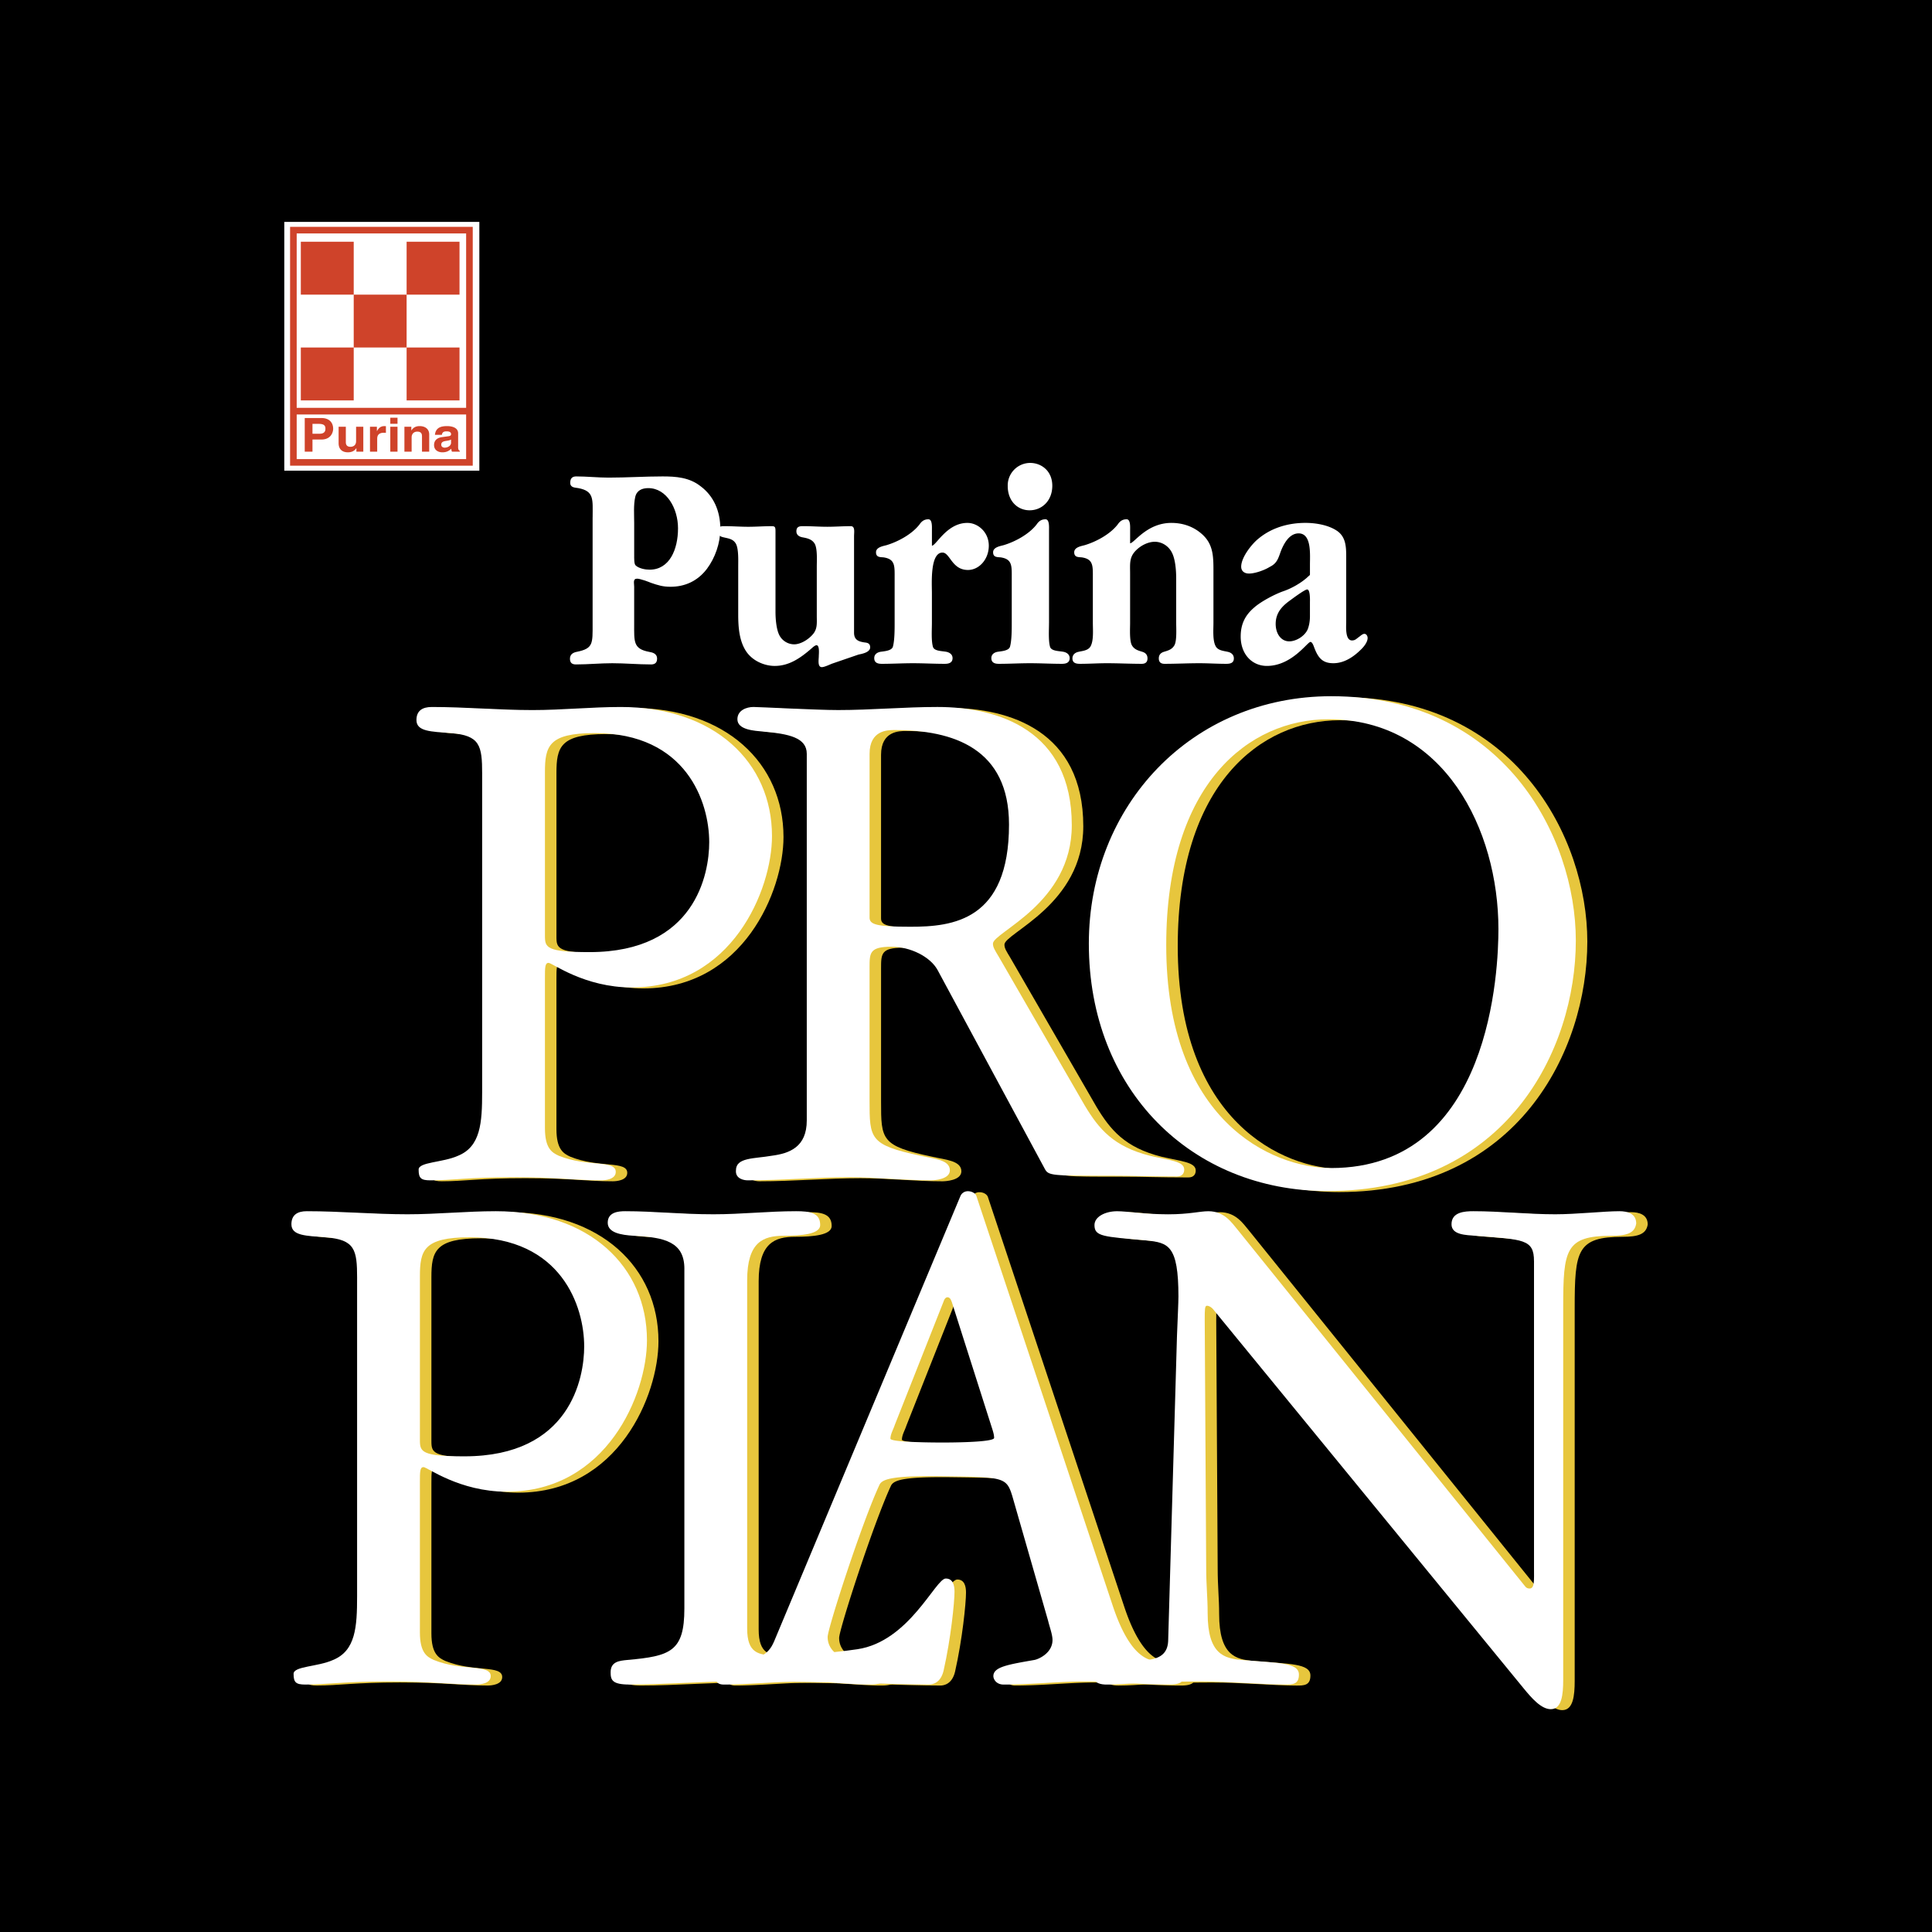
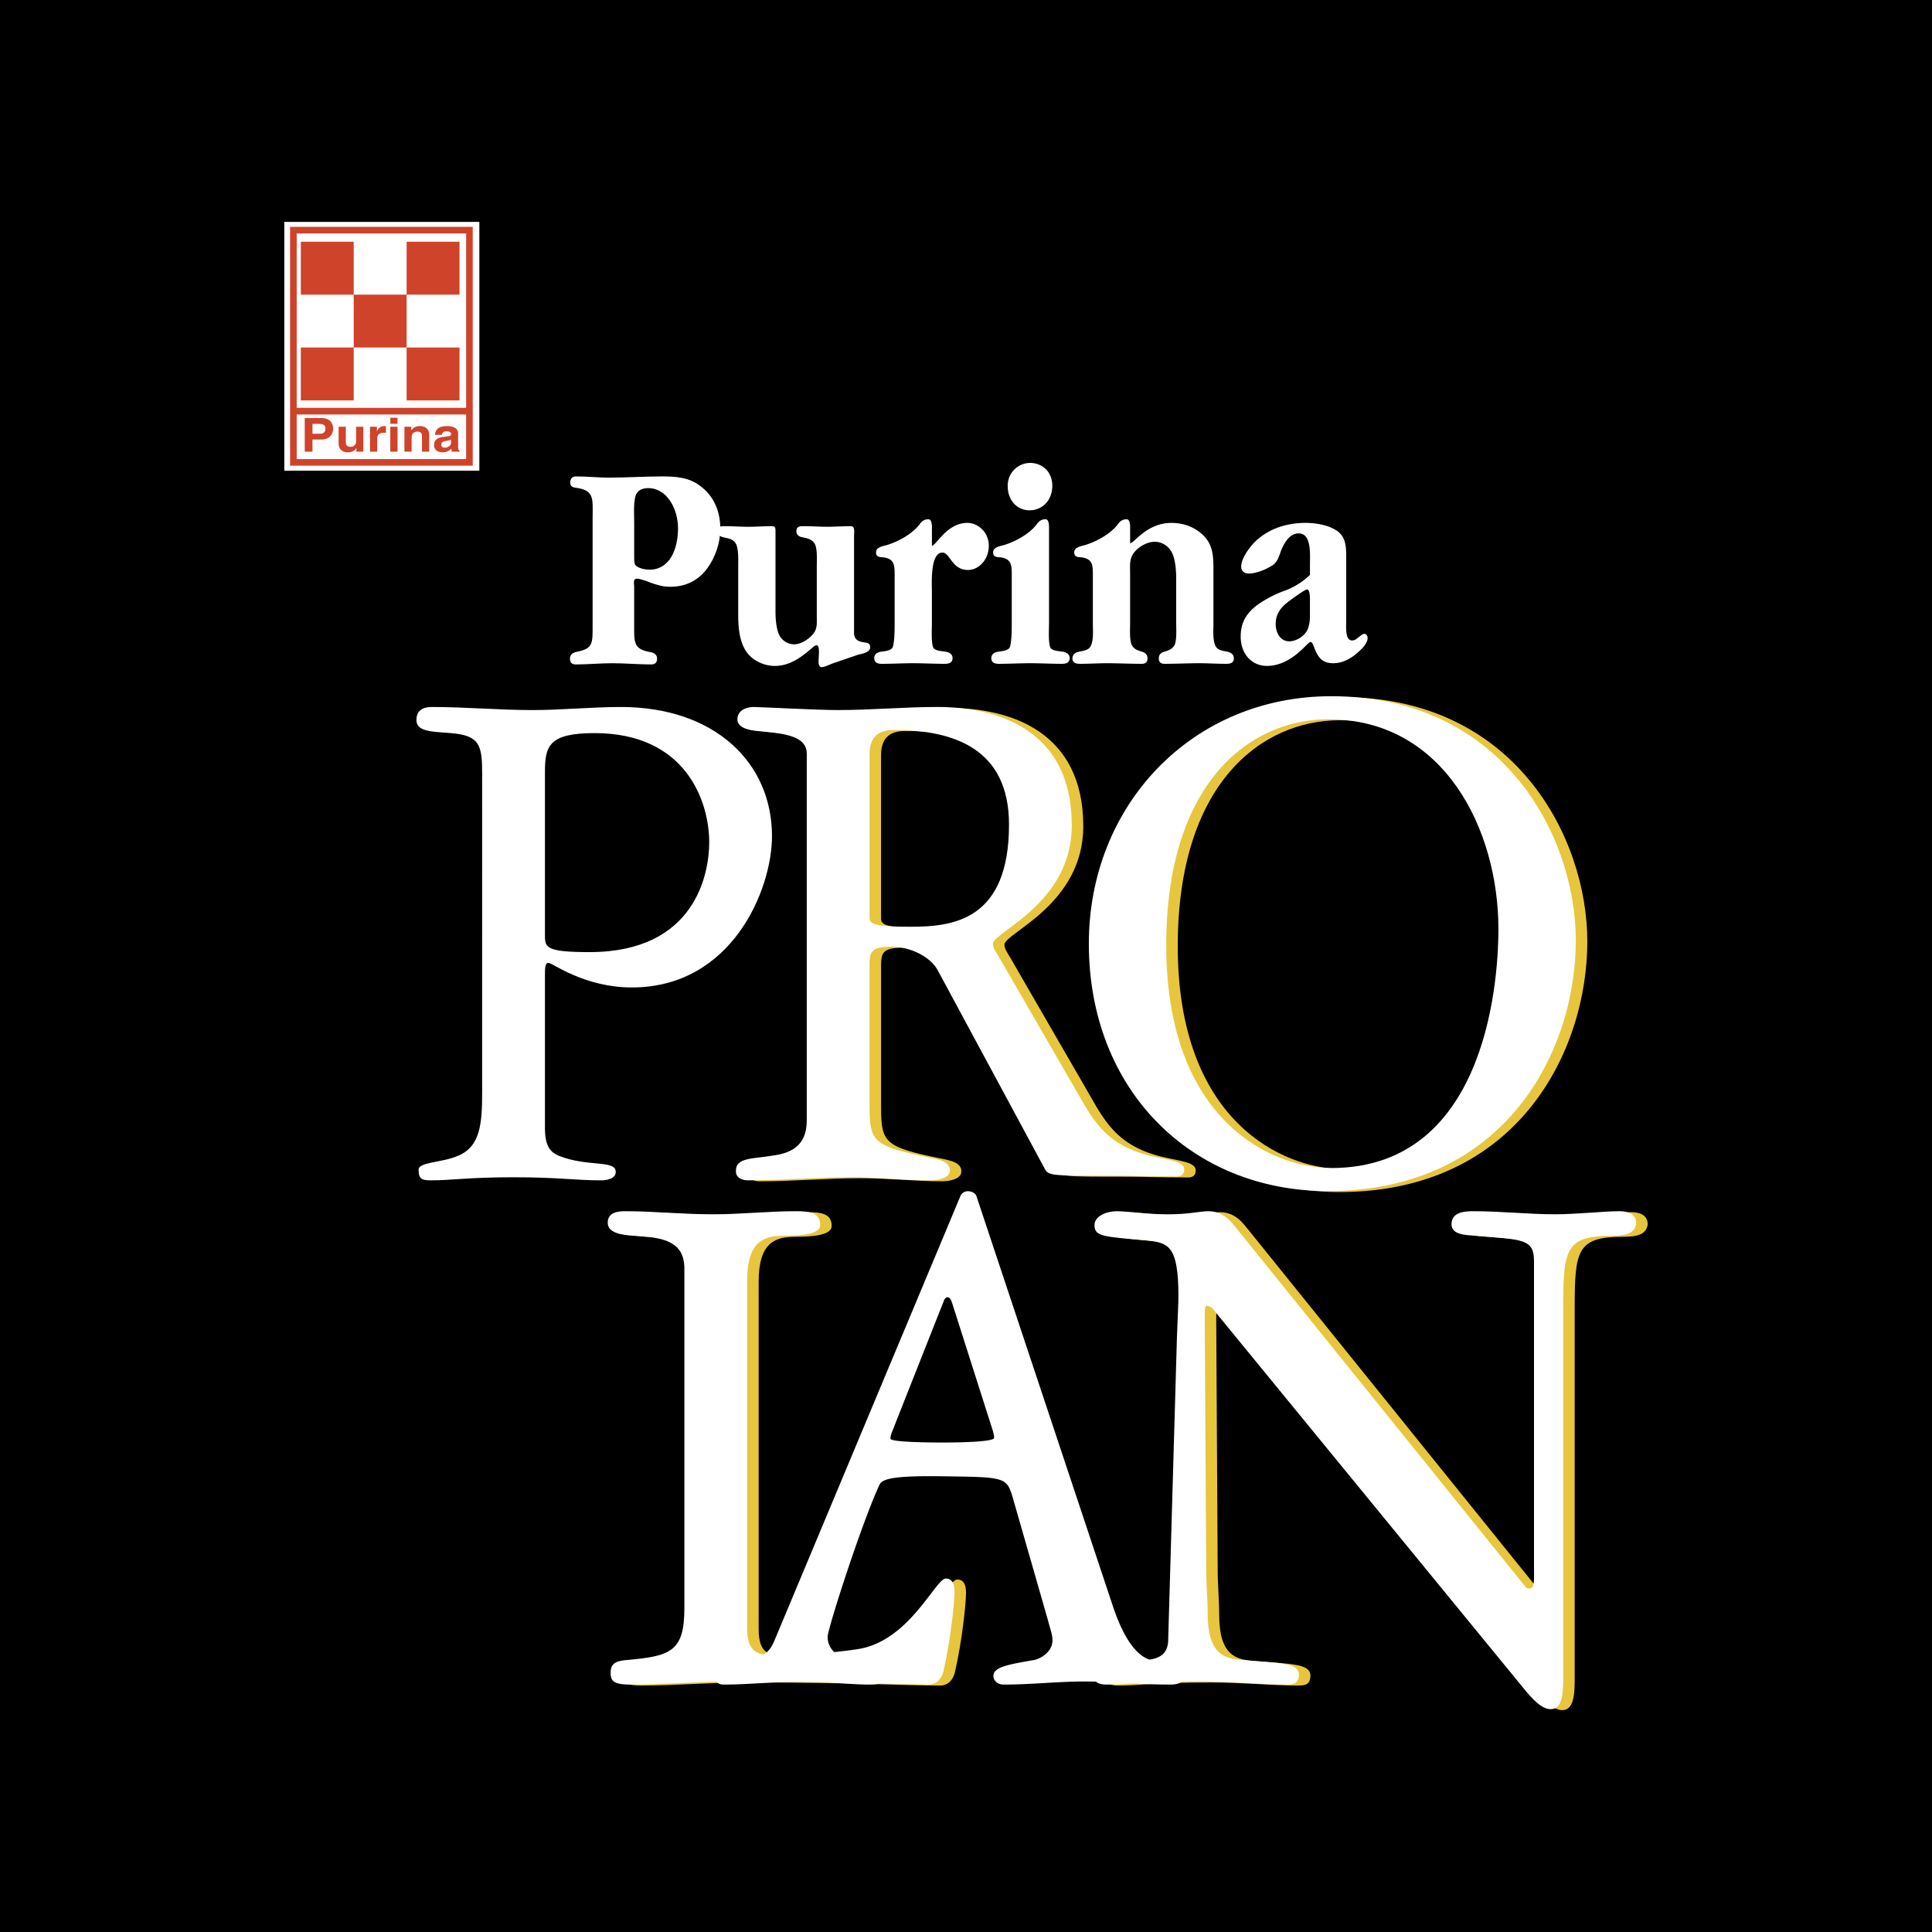
<svg xmlns="http://www.w3.org/2000/svg" width="2500" height="2500" viewBox="0 0 192.756 192.756">
  <path fill-rule="evenodd" clip-rule="evenodd" d="M0 0h192.756v192.756H0V0z" />
  <path d="M59.128 51.601c0-1.766.176-2.603-1.432-2.902-.327-.06-.804-.03-.804-.539 0-.479.251-.628.603-.628 1.056 0 2.161.12 3.216.12 1.809 0 3.618-.12 5.402-.12 1.307 0 2.664.089 3.794.987 1.282.958 1.96 2.453 1.96 4.248 0 1.437-.528 2.902-1.332 3.98-.955 1.257-2.236 1.795-3.644 1.795-.754 0-1.231-.15-1.935-.39-.276-.12-1.105-.418-1.382-.418-.452 0-.302.418-.302.808v3.709c0 1.765-.101 2.483 1.482 2.783.327.06.804.149.804.688 0 .448-.276.569-.603.569-1.307 0-2.563-.121-3.869-.121-1.207 0-2.412.121-3.618.121-.352 0-.603-.121-.603-.569 0-.479.377-.628.678-.688 1.658-.33 1.583-.839 1.583-2.783v-10.65h.002zm4.146 3.74c0 .359-.024.927.151 1.077.326.3.954.419 1.382.419 1.985 0 2.839-2.005 2.839-4.129 0-1.974-1.131-4.008-2.965-4.008-.603 0-1.156.209-1.307.897-.176.808-.101 1.735-.101 2.574v3.17h.001z" fill-rule="evenodd" clip-rule="evenodd" fill="#fff" />
  <path d="M85.21 63.06c-.025.778.427.958 1.13 1.047.251.03.477.12.477.479 0 .509-.854.658-1.155.718l-2.613.897c-.25.09-.778.359-1.055.359-.453 0-.302-.778-.302-1.107 0-.179.101-1.077-.226-1.077-.151 0-.377.209-.477.298-1.131.988-2.262 1.766-3.694 1.766-1.005 0-2.186-.479-2.839-1.436-.704-1.047-.804-2.423-.804-3.71v-4.787c0-.539.05-1.735-.226-2.245-.276-.508-.779-.538-1.256-.658-.276-.059-.579-.209-.579-.628 0-.509.427-.479.754-.479.778 0 1.532.06 2.312.06.779 0 1.532-.06 2.312-.06.327 0 .402.06.402.479v8.048c0 .688.076 1.736.376 2.333a1.68 1.68 0 0 0 1.483.928c.653 0 1.432-.479 1.884-1.018.453-.539.377-1.107.377-1.825v-4.907c0-.568.076-1.765-.201-2.274-.276-.479-.779-.568-1.256-.658-.276-.059-.578-.209-.578-.598 0-.539.427-.509.753-.509.779 0 1.558.06 2.337.06.778 0 1.557-.06 2.336-.06.453 0 .327.599.327 1.017v9.547h.001zM92.975 54.443c.427 0 1.482-2.273 3.543-2.273 1.055 0 2.135.927 2.135 2.273s-.955 2.423-2.084 2.423c-1.608 0-1.784-1.735-2.538-1.735-1.256 0-1.055 3.111-1.055 4.039v2.962c0 .688-.075 1.765.101 2.393.125.449.905.418 1.357.509.276.06.603.239.603.628 0 .508-.453.568-.779.568-1.056 0-2.111-.06-3.166-.06-1.056 0-2.061.06-3.116.06-.327 0-.753-.06-.753-.568 0-.389.301-.568.603-.628.352-.06 1.131-.091 1.256-.509.176-.628.176-1.706.176-2.393v-4.398c0-1.257.076-1.944-1.105-2.125-.352-.03-.753 0-.753-.509 0-.539.804-.628 1.08-.718 1.08-.329 2.462-1.047 3.241-2.034.151-.21.377-.539.905-.539.402 0 .352.778.352 1.077v1.557h-.003zM104.66 62.132c0 .688-.074 1.765.102 2.393.125.449.904.418 1.357.509.275.06.602.239.602.628 0 .508-.451.568-.777.568-1.057 0-2.111-.06-3.166-.06-1.057 0-2.061.06-3.115.06-.328 0-.756-.06-.756-.568 0-.389.303-.568.604-.628.352-.06 1.131-.091 1.256-.509.176-.628.176-1.706.176-2.393v-4.398c0-1.257.076-1.944-1.104-2.125-.354-.03-.756 0-.756-.509 0-.539.805-.628 1.082-.718 1.08-.329 2.461-1.047 3.24-2.034.15-.21.377-.539.904-.539.402 0 .352.778.352 1.077v9.246h-.001zm-4.119-13.642a2.248 2.248 0 0 1 2.236-2.304c1.131 0 2.211.808 2.211 2.273 0 1.525-1.057 2.453-2.262 2.453-1.206.001-2.185-.927-2.185-2.422zM112.75 54.204c.402 0 1.658-2.034 4.121-2.034 1.131 0 2.26.358 3.166 1.226 1.055 1.017 1.029 2.273 1.029 3.739v4.997c0 .718-.1 1.825.252 2.393.25.389.803.418 1.18.509.277.06.604.239.604.657 0 .509-.453.539-.779.539-.904 0-1.758-.06-2.662-.06-1.156 0-2.312.06-3.469.06-.275 0-.578-.089-.578-.539 0-.388.227-.568.504-.657.377-.12.803-.209 1.055-.659.252-.45.176-1.676.176-2.244v-4.398c0-.779-.074-1.915-.428-2.603-.352-.688-1.029-1.077-1.707-1.077-.654 0-1.383.359-1.885.868-.68.688-.578 1.316-.578 2.334v4.876c0 .568-.076 1.794.176 2.244.252.449.678.539 1.055.659.277.089.504.269.504.657 0 .449-.303.539-.578.539-1.156 0-2.312-.06-3.469-.06-.904 0-1.758.06-2.662.06-.326 0-.779-.029-.779-.539 0-.418.326-.598.604-.657.377-.091.93-.12 1.18-.509.352-.568.252-1.675.252-2.393v-4.398c0-1.257.076-1.944-1.105-2.125-.352-.03-.754 0-.754-.509 0-.539.805-.628 1.08-.718 1.08-.329 2.463-1.047 3.242-2.034.15-.21.377-.539.904-.539.402 0 .352.778.352 1.077v1.318h-.003zM134.311 62.042c0 .449-.125 1.854.578 1.854.277 0 .402-.12.627-.299.152-.09.402-.359.604-.359s.328.21.328.418c0 .42-.402.898-.654 1.138-.779.778-1.709 1.375-2.764 1.375-.98 0-1.457-.419-1.859-1.436-.051-.09-.201-.688-.428-.688-.301 0-1.859 2.394-4.346 2.394-1.482 0-2.613-1.167-2.613-2.932 0-1.286.477-2.154 1.355-2.902.68-.599 2.037-1.316 2.891-1.616.879-.299 1.783-.837 2.387-1.376.176-.179.277-.209.277-.299v-.988c0-1.018.176-3.111-1.131-3.111-.906 0-1.482.987-1.811 1.884-.25.718-.402 1.137-1.08 1.466-.527.329-1.457.658-2.061.658-.377 0-.777-.179-.777-.688 0-.958 1.105-2.303 1.707-2.782 1.357-1.137 3.066-1.585 4.699-1.585 1.029 0 2.336.209 3.217.837.803.598.854 1.525.854 2.513v6.524zm-3.618-1.975c0-.089.049-1.256-.277-1.256-.252 0-1.559.987-1.809 1.167-.729.539-1.332 1.196-1.332 2.274 0 .927.502 1.735 1.357 1.735.652 0 1.482-.479 1.809-1.137.15-.329.252-.838.252-1.347v-1.436z" fill-rule="evenodd" clip-rule="evenodd" fill="#fff" />
-   <path d="M49.253 77.302c0-2.837-.219-3.833-3.133-4.063-1.967-.153-3.424-.153-3.424-1.304 0-.92.583-1.304 1.53-1.304 3.35 0 6.701.307 10.052.307 2.914 0 5.9-.307 8.814-.307 9.323 0 15.078 5.521 15.078 12.88 0 5.367-4.006 15.104-13.986 15.104-4.734 0-7.939-2.453-8.304-2.453-.364 0-.364.459-.364 1.533v14.949c0 2.07.729 2.453 1.384 2.76 2.842 1.15 5.682.385 5.682 1.611 0 .766-1.093.842-1.456.842-2.623 0-4.226-.307-8.742-.307-4.588 0-6.045.307-8.304.307-.946 0-1.165-.229-1.165-1.072 0-.768 2.404-.689 3.934-1.381 2.259-.92 2.404-3.297 2.404-6.363V77.302zm6.264 16.176c0 1.15.146 1.61 4.444 1.61 10.562 0 11.946-7.82 11.946-10.963 0-3.987-2.258-10.886-11.437-10.886-4.589 0-4.953 1.303-4.953 3.91v16.329z" fill-rule="evenodd" clip-rule="evenodd" fill="#e7c63d" />
  <path d="M81.64 75.308c0-1.61-1.748-1.993-4.371-2.223-.801-.077-2.55-.153-2.55-1.227 0-.92.947-1.227 1.604-1.227.582 0 6.264.307 8.449.307 3.278 0 6.628-.307 9.906-.307 6.047 0 13.402 2.301 13.402 11.807 0 7.82-7.867 10.657-7.867 11.807 0 .383.219.69.584 1.303l8.596 14.874c1.383 2.299 2.84 4.062 6.482 4.982 1.967.461 3.424.537 3.424 1.381 0 .383-.219.689-.729.689-3.061 0-4.299-.076-6.629-.076-5.9 0-6.191 0-6.555-.689L94.678 96.852c-.728-1.303-2.695-2.3-4.588-2.3-2.186 0-2.186.613-2.186 2.069v13.264c0 3.834 0 4.447 5.099 5.52 1.311.307 2.913.385 2.913 1.457 0 .92-1.602.996-1.893.996-2.695 0-5.463-.307-8.159-.307-3.351 0-6.628.307-10.124.307-.365 0-1.239-.152-1.166-.996 0-1.303 1.821-1.15 3.569-1.457 1.749-.229 3.497-.844 3.497-3.525V75.308zm6.264 16.331c0 .689.655.92 4.079.92 4.225 0 9.833-.614 9.833-10.197 0-7.59-5.536-9.43-11.436-9.43-.656 0-2.477 0-2.477 2.376v16.331h.001z" fill-rule="evenodd" clip-rule="evenodd" fill="#e7c63d" />
  <path d="M133.965 69.558c17.119 0 24.402 13.954 24.402 24.38 0 10.888-6.92 24.994-24.766 24.994-13.549 0-23.82-10.043-23.82-24.687 0-13.8 10.272-24.687 24.184-24.687zm0 47.073c16.025 0 16.682-20.01 16.682-23.842 0-9.89-5.391-20.93-16.973-20.93-7.867 0-16.17 6.363-16.17 22.54 0 17.48 10.488 22.232 16.461 22.232z" fill-rule="evenodd" clip-rule="evenodd" fill="#e7c63d" />
  <path d="M48.105 77.205c0-2.836-.218-3.833-3.132-4.063-1.967-.153-3.424-.153-3.424-1.303 0-.92.583-1.303 1.53-1.303 3.351 0 6.701.307 10.052.307 2.914 0 5.9-.307 8.813-.307 9.324 0 15.078 5.52 15.078 12.88 0 5.367-4.006 15.103-13.985 15.103-4.735 0-7.939-2.453-8.304-2.453s-.364.461-.364 1.533v14.951c0 2.07.729 2.453 1.384 2.76 2.841 1.15 5.682.383 5.682 1.609 0 .768-1.093.844-1.457.844-2.623 0-4.226-.307-8.742-.307-4.589 0-6.045.307-8.304.307-.947 0-1.165-.23-1.165-1.074 0-.766 2.404-.689 3.933-1.379 2.258-.92 2.404-3.297 2.404-6.363V77.205h.001zm6.265 16.177c0 1.15.146 1.61 4.443 1.61 10.562 0 11.946-7.82 11.946-10.963 0-3.987-2.258-10.887-11.437-10.887-4.589 0-4.953 1.303-4.953 3.91v16.33h.001z" fill-rule="evenodd" clip-rule="evenodd" fill="#fff" />
  <path d="M80.492 75.212c0-1.61-1.749-1.994-4.371-2.224-.802-.077-2.55-.153-2.55-1.227 0-.919.947-1.226 1.603-1.226.583 0 6.265.307 8.449.307 3.278 0 6.628-.307 9.907-.307 6.046 0 13.403 2.3 13.403 11.807 0 7.82-7.867 10.657-7.867 11.806 0 .384.219.69.582 1.304l8.596 14.873c1.385 2.301 2.842 4.064 6.482 4.984 1.967.459 3.424.537 3.424 1.379 0 .385-.219.691-.729.691-3.059 0-4.297-.076-6.629-.076-5.898 0-6.191 0-6.555-.691L93.53 96.756c-.729-1.304-2.695-2.3-4.589-2.3-2.185 0-2.185.613-2.185 2.07v13.262c0 3.834 0 4.447 5.098 5.521 1.312.307 2.914.383 2.914 1.457 0 .92-1.602.996-1.894.996-2.695 0-5.462-.307-8.158-.307-3.351 0-6.628.307-10.124.307-.365 0-1.239-.154-1.166-.996 0-1.305 1.82-1.15 3.569-1.457 1.748-.23 3.497-.844 3.497-3.527v-36.57zm6.264 16.33c0 .69.656.92 4.08.92 4.224 0 9.833-.613 9.833-10.196 0-7.59-5.536-9.43-11.436-9.43-.655 0-2.476 0-2.476 2.377v16.329h-.001z" fill-rule="evenodd" clip-rule="evenodd" fill="#fff" />
  <path d="M132.818 69.461c17.117 0 24.402 13.954 24.402 24.38 0 10.887-6.92 24.992-24.768 24.992-13.549 0-23.818-10.043-23.818-24.686.001-13.799 10.27-24.686 24.184-24.686zm0 47.074c16.025 0 16.68-20.01 16.68-23.843 0-9.891-5.391-20.931-16.971-20.931-7.867 0-16.172 6.364-16.172 22.54 0 17.48 10.491 22.234 16.463 22.234z" fill-rule="evenodd" clip-rule="evenodd" fill="#fff" />
-   <path d="M36.778 127.609c0-2.838-.219-3.834-3.133-4.064-1.967-.152-3.423-.152-3.423-1.303 0-.92.583-1.305 1.529-1.305 3.351 0 6.702.307 10.052.307 2.914 0 5.9-.307 8.813-.307 9.324 0 15.079 5.521 15.079 12.881 0 5.367-4.006 15.104-13.986 15.104-4.734 0-7.939-2.453-8.304-2.453-.364 0-.364.461-.364 1.533v14.949c0 2.07.729 2.455 1.384 2.76 2.841 1.15 5.681.385 5.681 1.611 0 .766-1.092.844-1.457.844-2.622 0-4.225-.307-8.741-.307-4.589 0-6.045.307-8.304.307-.947 0-1.166-.23-1.166-1.074 0-.768 2.404-.689 3.934-1.381 2.258-.918 2.404-3.295 2.404-6.361v-31.741h.002zm6.264 16.176c0 1.15.145 1.609 4.443 1.609 10.562 0 11.946-7.818 11.946-10.963 0-3.986-2.258-10.887-11.437-10.887-4.589 0-4.953 1.303-4.953 3.91v16.331h.001z" fill-rule="evenodd" clip-rule="evenodd" fill="#e7c63d" />
  <path d="M69.429 126.688c0-2.682-1.967-3.143-5.026-3.295-1.312-.078-2.622-.307-2.622-1.305 0-1.072 1.093-1.15 1.749-1.15 2.913 0 5.462.307 8.813.307 2.769 0 5.464-.307 8.231-.307 1.384 0 2.403.154 2.403 1.381 0 .92-1.893 1.074-3.642 1.074-2.04 0-3.642.613-3.642 4.445v34.73c0 2.453 1.093 2.684 2.914 2.684 1.602 0 5.026-.152 8.085-.613 5.171-.768 7.793-7.053 8.813-7.053.729 0 .874.689.874 1.303 0 1.072-.364 4.676-1.093 7.896-.291 1.227-1.093 1.381-1.457 1.381-3.86 0-8.45-.307-19.448-.307-3.496 0-6.92.307-10.416.307-1.748 0-1.895-.461-1.895-1.229 0-1.072.875-1.148 1.676-1.227 4.298-.383 5.682-.842 5.682-5.135v-33.887h.001z" fill-rule="evenodd" clip-rule="evenodd" fill="#e7c63d" />
-   <path d="M102.152 149.381c-.584-1.916-.875-1.916-6.848-1.992-4.953-.076-6.119.23-6.411.844-1.748 3.756-5.171 14.336-5.171 15.18 0 1.533 1.529 2.146 2.112 2.299 2.258.613 3.715.92 3.715 1.535 0 .92-1.165.92-1.676.92-1.966 0-4.297-.307-6.409-.307-2.768 0-5.609.307-8.085.307-.582 0-.875-.23-.875-.92 0-.998 1.895-.844 3.715-1.535 1.457-.535 1.821-1.072 2.185-1.916l18.575-44.391a.795.795 0 0 1 .729-.459c.436 0 .801.23.873.537l13.549 40.709c1.385 4.217 2.842 5.215 3.789 5.52 1.965.613 3.35.385 3.35 1.535 0 .766-.584.92-1.457.92-3.133 0-5.609-.307-8.449-.307-2.695 0-5.246.307-8.086.307-.729 0-1.02-.537-1.02-.844 0-.92 1.457-1.15 4.08-1.611.436-.076 1.82-.689 1.82-1.992 0-.537-.291-1.303-.438-1.916l-3.567-12.423zm-11.728-7.129c-.146.459-.438.92-.438 1.381 0 .383 4.662.383 5.245.383.437 0 5.098 0 5.098-.461 0-.383-.145-.766-.363-1.457l-3.861-12.113c-.073-.152-.146-.459-.437-.459-.146 0-.292.154-.364.383l-4.88 12.343z" fill-rule="evenodd" clip-rule="evenodd" fill="#e7c63d" />
  <path d="M154.193 125.922c0-2.223-1.092-2.146-5.826-2.529-.947-.078-2.404-.078-2.404-1.15 0-1.227 1.312-1.305 2.186-1.305 2.695 0 5.463.307 8.158.307 2.113 0 4.881-.307 6.41-.307.801 0 1.676.23 1.676 1.227-.146.998-1.02 1.229-2.477 1.229-4.59 0-4.809 1.379-4.809 7.129v37.184c0 1.457-.145 2.914-1.236 2.914-.947 0-1.895-1.074-2.77-2.146l-30.957-37.797c-.146-.154-.363-.307-.584-.307-.217 0-.217.383-.217 1.455l.145 24.611c0 1.916.146 2.99.146 4.6 0 4.141 1.676 4.523 3.422 4.676 3.57.307 5.684.23 5.684 1.457 0 .998-.656.998-1.385.998-2.33 0-5.318-.307-8.449-.307-6.045 0-7.066.307-9.324.307-.51 0-1.311-.078-1.311-.844 0-1.074.363-1.15 5.316-1.611 1.531-.152 2.113-.842 2.113-2.068l.873-30.283c.074-1.764.146-3.375.146-3.91 0-5.137-1.02-5.367-3.205-5.598-4.297-.383-5.172-.383-5.172-1.533 0-.844 1.094-1.381 2.258-1.381 1.021 0 2.695.307 5.1.307 2.113 0 3.133-.307 4.006-.307 1.604 0 2.33 1.15 2.914 1.842l28.555 35.42c.145.152.217.383.582.383.51 0 .436-.844.436-2.07v-30.593z" fill-rule="evenodd" clip-rule="evenodd" fill="#e7c63d" />
-   <path d="M35.629 127.512c0-2.836-.218-3.832-3.132-4.064-1.967-.152-3.423-.152-3.423-1.303 0-.918.583-1.303 1.529-1.303 3.351 0 6.702.307 10.052.307 2.913 0 5.9-.307 8.814-.307 9.324 0 15.078 5.52 15.078 12.881 0 5.367-4.006 15.104-13.986 15.104-4.734 0-7.939-2.453-8.304-2.453-.364 0-.364.459-.364 1.533v14.949c0 2.07.728 2.453 1.384 2.76 2.84 1.15 5.681.385 5.681 1.611 0 .766-1.092.842-1.457.842-2.622 0-4.224-.307-8.741-.307-4.589 0-6.045.307-8.304.307-.947 0-1.166-.229-1.166-1.072 0-.768 2.404-.689 3.934-1.381 2.258-.92 2.403-3.297 2.403-6.363v-31.741h.002zm6.266 16.177c0 1.15.145 1.609 4.443 1.609 10.562 0 11.946-7.82 11.946-10.963 0-3.988-2.258-10.889-11.437-10.889-4.589 0-4.953 1.305-4.953 3.912v16.331h.001z" fill-rule="evenodd" clip-rule="evenodd" fill="#fff" />
  <path d="M68.281 126.592c0-2.684-1.966-3.145-5.026-3.297-1.311-.076-2.622-.307-2.622-1.303 0-1.072 1.093-1.15 1.748-1.15 2.914 0 5.464.307 8.814.307 2.769 0 5.463-.307 8.231-.307 1.384 0 2.404.154 2.404 1.381 0 .92-1.895 1.072-3.643 1.072-2.04 0-3.642.613-3.642 4.447v34.73c0 2.453 1.093 2.682 2.914 2.682 1.603 0 5.025-.152 8.085-.611 5.172-.768 7.794-7.053 8.814-7.053.728 0 .874.689.874 1.303 0 1.072-.364 4.676-1.092 7.896-.292 1.225-1.093 1.379-1.457 1.379-3.86 0-8.45-.307-19.449-.307-3.496 0-6.919.307-10.416.307-1.749 0-1.895-.459-1.895-1.227 0-1.072.875-1.148 1.675-1.227 4.298-.383 5.682-.842 5.682-5.137v-33.885h.001z" fill-rule="evenodd" clip-rule="evenodd" fill="#fff" />
  <path d="M101.004 149.285c-.582-1.916-.875-1.916-6.848-1.994-4.953-.076-6.119.232-6.41.846-1.749 3.756-5.172 14.336-5.172 15.18 0 1.533 1.53 2.145 2.112 2.299 2.258.613 3.715.92 3.715 1.533 0 .92-1.166.92-1.675.92-1.967 0-4.298-.307-6.41-.307-2.769 0-5.609.307-8.085.307-.583 0-.874-.229-.874-.92 0-.996 1.894-.842 3.715-1.533 1.456-.535 1.821-1.072 2.186-1.916l18.573-44.391a.798.798 0 0 1 .729-.461c.438 0 .801.232.875.539l13.547 40.709c1.385 4.217 2.842 5.213 3.789 5.52 1.967.613 3.35.385 3.35 1.533 0 .766-.582.92-1.455.92-3.133 0-5.609-.307-8.451-.307-2.695 0-5.244.307-8.086.307-.729 0-1.02-.535-1.02-.842 0-.92 1.457-1.15 4.08-1.611.438-.076 1.82-.689 1.82-1.994 0-.535-.291-1.303-.438-1.916l-3.567-12.421zm-11.728-7.129c-.146.459-.437.92-.437 1.379 0 .385 4.662.385 5.244.385.438 0 5.1 0 5.1-.461 0-.383-.146-.766-.365-1.457l-3.86-12.113c-.073-.152-.146-.459-.437-.459-.146 0-.292.152-.365.383l-4.88 12.343z" fill-rule="evenodd" clip-rule="evenodd" fill="#fff" />
  <path d="M153.047 125.826c0-2.225-1.092-2.146-5.828-2.531-.947-.076-2.402-.076-2.402-1.15 0-1.225 1.311-1.303 2.186-1.303 2.695 0 5.461.307 8.158.307 2.111 0 4.879-.307 6.408-.307.803 0 1.676.23 1.676 1.227-.145.998-1.02 1.227-2.477 1.227-4.588 0-4.807 1.381-4.807 7.131v37.184c0 1.457-.146 2.914-1.238 2.914-.947 0-1.895-1.074-2.768-2.148l-30.959-37.797c-.145-.152-.363-.305-.582-.305s-.219.383-.219 1.455l.146 24.611c0 1.916.145 2.99.145 4.6 0 4.141 1.676 4.521 3.424 4.676 3.568.307 5.682.23 5.682 1.457 0 .996-.656.996-1.383.996-2.332 0-5.318-.307-8.451-.307-6.045 0-7.066.307-9.324.307-.508 0-1.311-.076-1.311-.842 0-1.074.365-1.15 5.318-1.611 1.529-.154 2.111-.842 2.111-2.07l.875-30.283c.072-1.764.145-3.373.145-3.91 0-5.137-1.02-5.365-3.203-5.596-4.299-.383-5.174-.383-5.174-1.533 0-.844 1.094-1.381 2.26-1.381 1.02 0 2.695.307 5.098.307 2.113 0 3.133-.307 4.006-.307 1.604 0 2.332 1.15 2.914 1.84l28.555 35.42c.145.154.219.383.582.383.51 0 .438-.842.438-2.068v-30.593h-.001zM47.825 46.959V22.137H28.364v24.822h19.461z" fill-rule="evenodd" clip-rule="evenodd" fill="#fff" />
  <path d="M31.176 45.062h-.772v-3.354h1.688c.715 0 1.147.416 1.147 1.074 0 .304-.186 1.07-1.178 1.07h-.885v1.21zm.715-1.789c.576 0 .576-.374.576-.523 0-.326-.2-.461-.679-.461h-.612v.985h.715v-.001zM36.247 45.062h-.689v-.35h-.01c-.165.266-.453.416-.833.416-.541 0-.931-.28-.931-.916v-1.635h.72v1.542c0 .383.248.458.468.458.236 0 .555-.121.555-.565v-1.434h.72v2.484zM36.915 42.578h.688v.43h.01c.149-.252.314-.495.751-.495.046 0 .092.004.139.009v.664c-.062-.01-.139-.01-.206-.01-.561 0-.664.317-.664.594v1.293h-.719v-2.485h.001zM39.66 42.578v2.485h-.72v-2.485h.72zm0-.294h-.72v-.607h.72v.607zM42.822 45.062h-.72v-1.509c0-.181-.01-.49-.468-.49-.319 0-.565.197-.565.575v1.425h-.72v-2.485h.689v.364h.01c.097-.149.303-.43.823-.43.536 0 .951.285.951.831v1.719zM45.707 44.577c0 .294.072.359.16.388v.098h-.777a.968.968 0 0 1-.067-.295c-.164.155-.396.36-.884.36-.412 0-.833-.21-.833-.724 0-.486.339-.733.798-.794l.647-.088c.113-.014.252-.056.252-.196 0-.275-.288-.289-.473-.289-.36 0-.422.2-.442.345h-.695c.083-.761.664-.869 1.225-.869.386 0 1.091.107 1.091.719v1.345h-.002zm-.706-.724c-.072.051-.19.093-.488.136-.269.042-.489.103-.489.374 0 .229.196.299.334.299.318 0 .643-.187.643-.491v-.318zM40.568 34.672v-5.278h-5.277v5.278h5.277zM45.846 29.394v-5.278h-5.278v5.278h5.278zM35.291 29.394v-5.278h-5.278v5.278h5.278zM35.291 39.95v-5.278h-5.278v5.278h5.278zM45.846 39.95v-5.278h-5.278v5.278h5.278z" fill-rule="evenodd" clip-rule="evenodd" fill="#cf432a" />
  <path d="M29.601 40.692h16.905v-17.4H29.601v17.4zm16.905.66H29.601v4.453h16.905v-4.453zm.66 5.112H28.941V22.632h18.225v23.832z" fill="#cf432a" />
</svg>